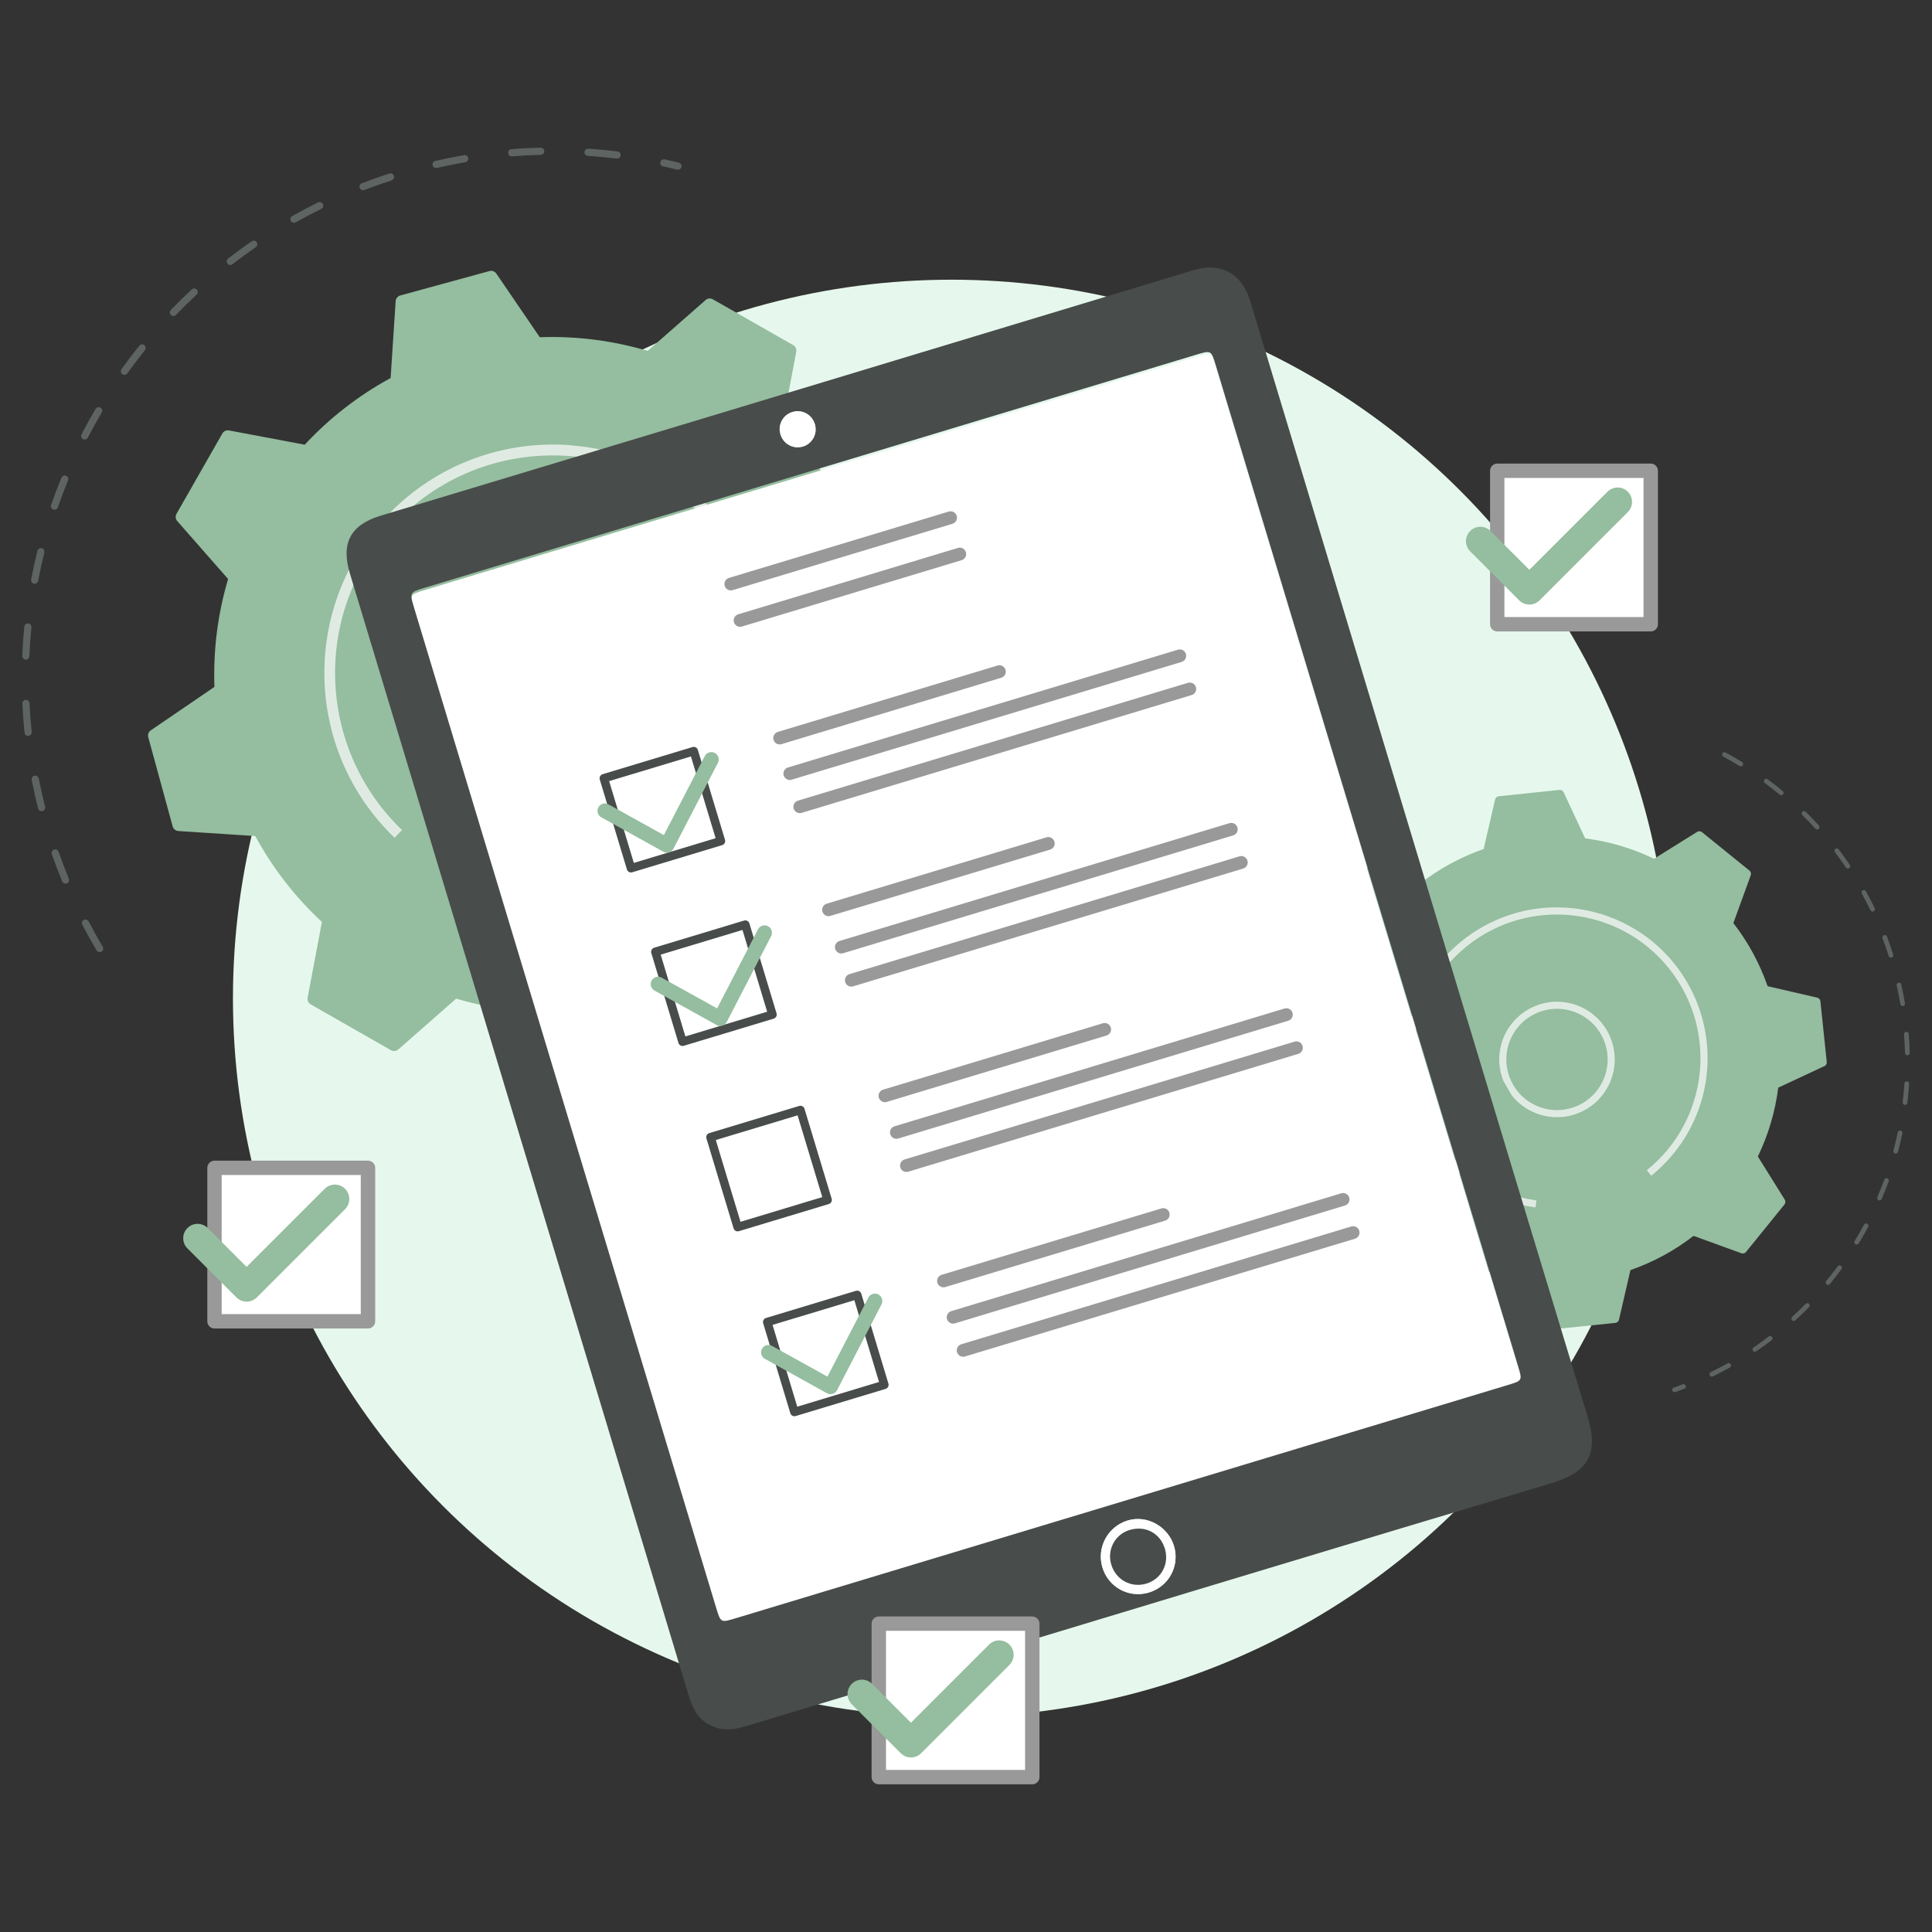
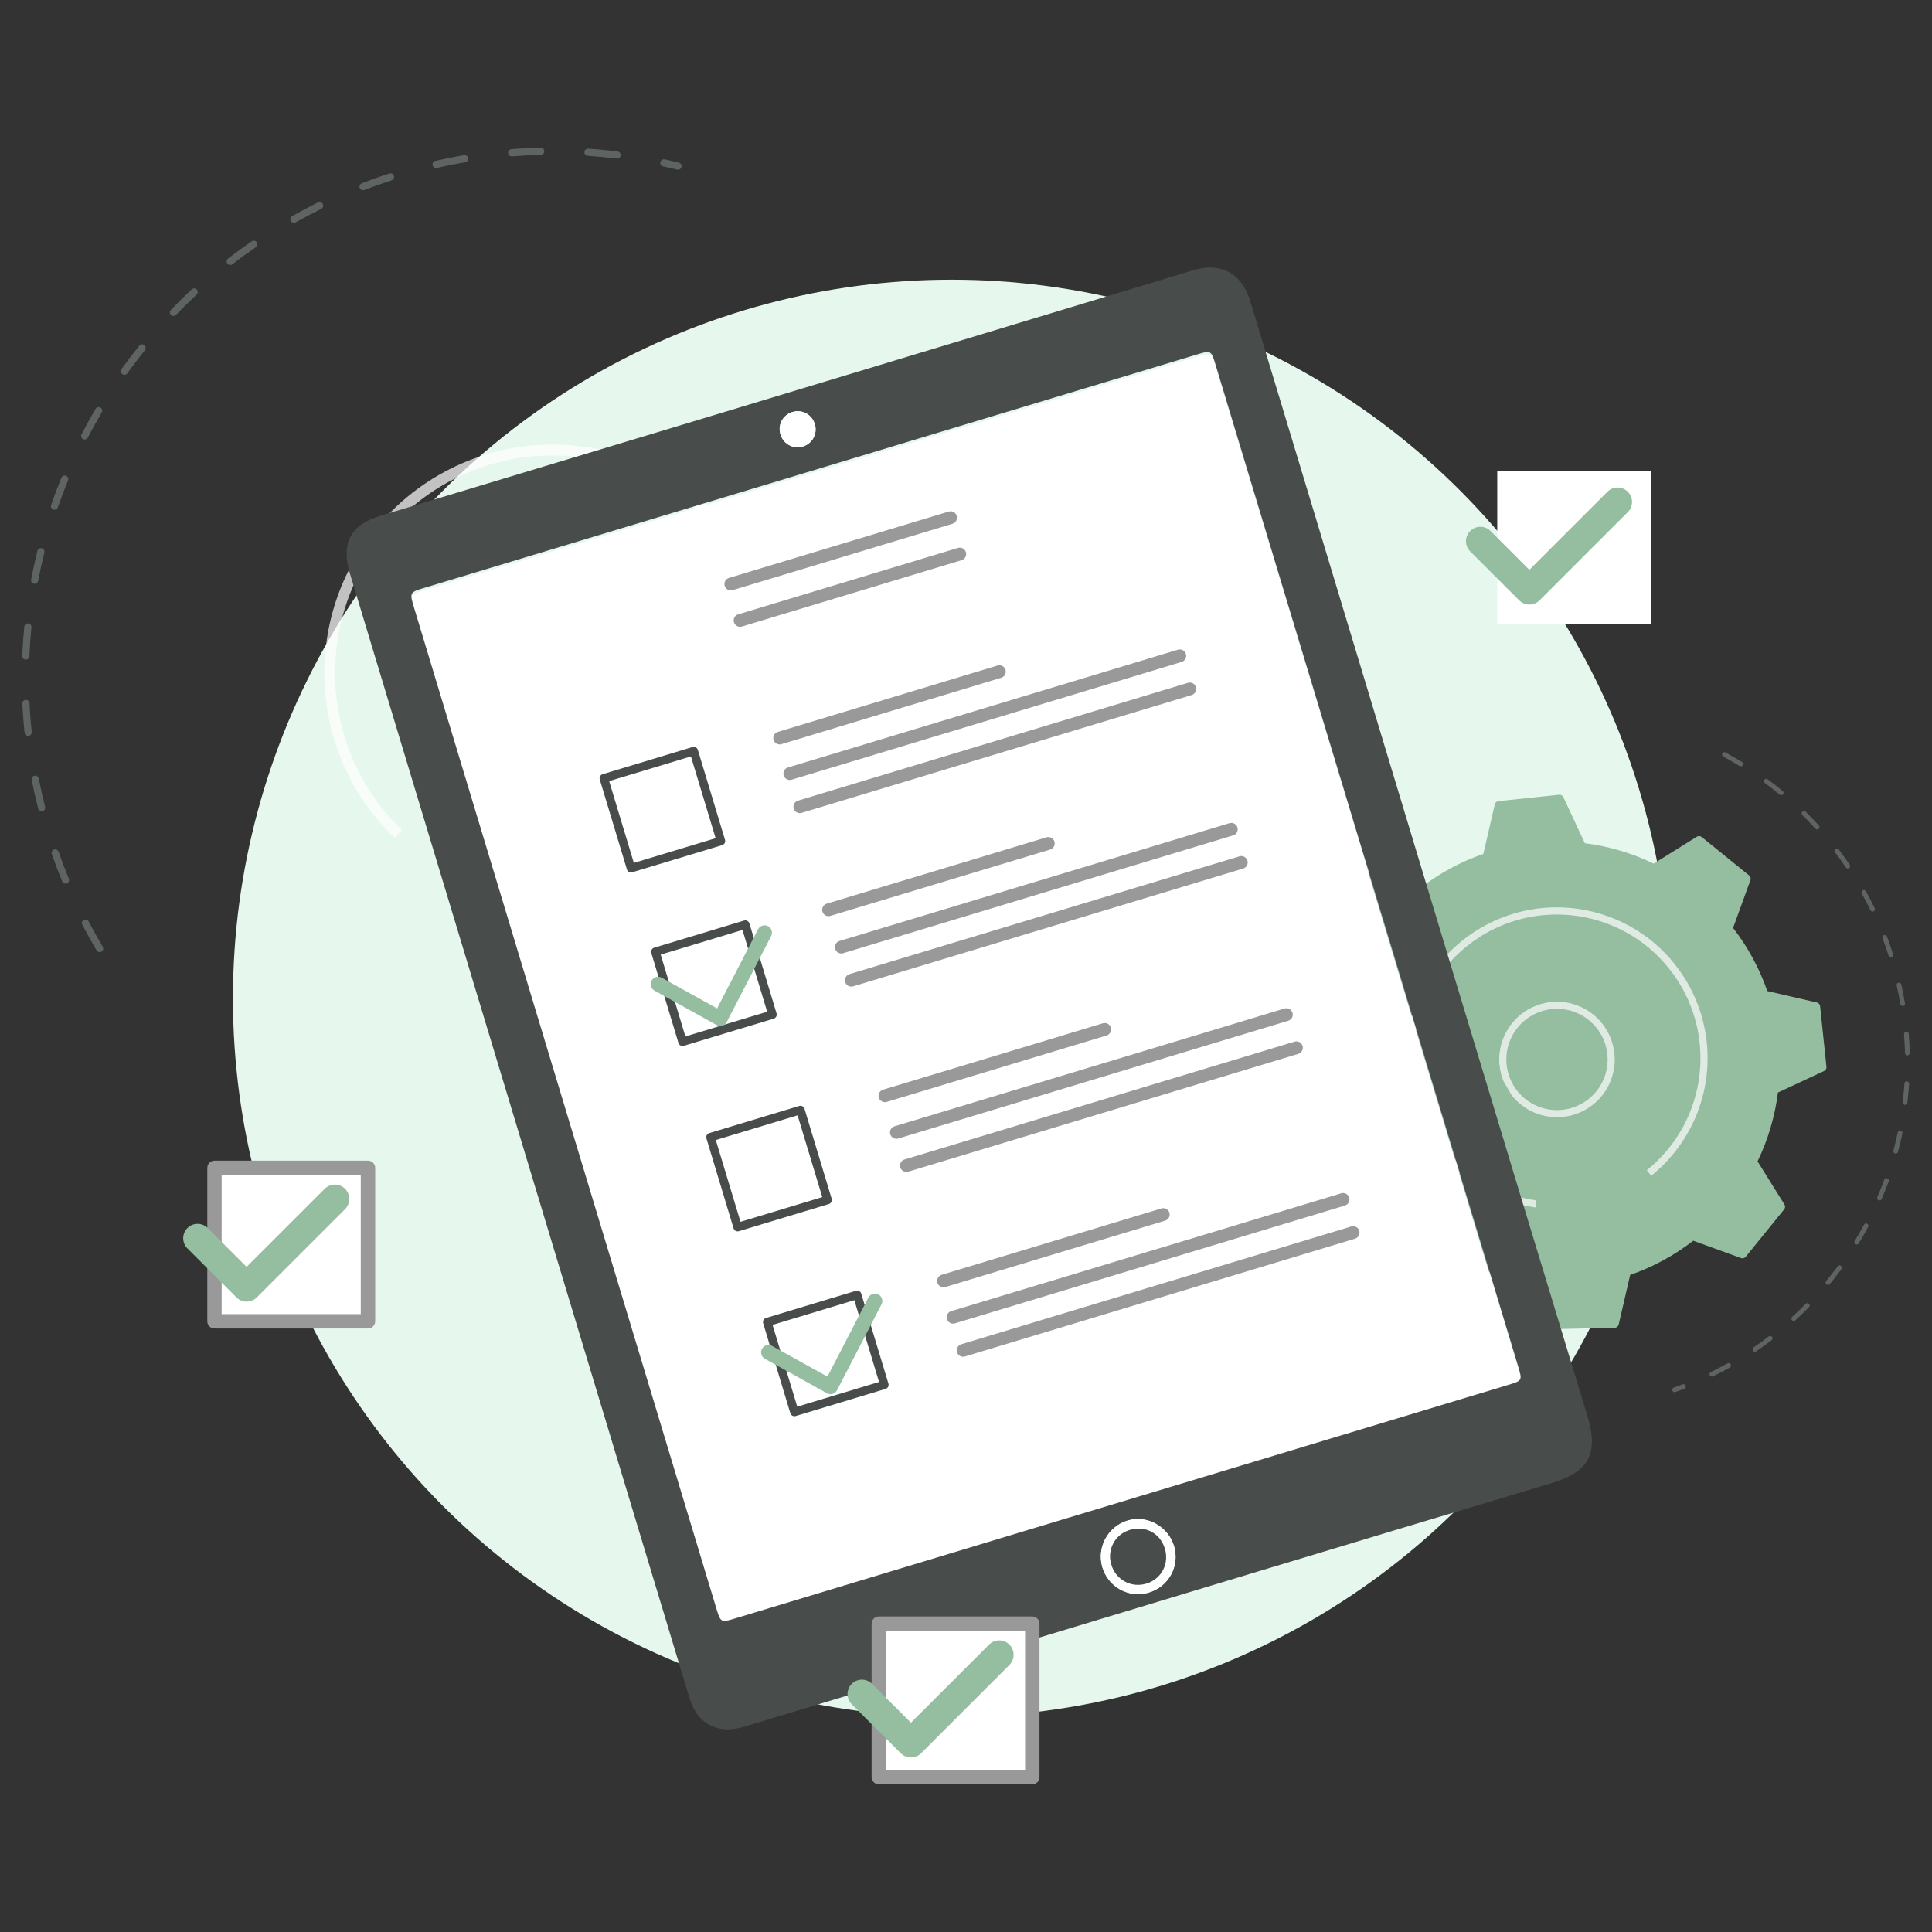
<svg xmlns="http://www.w3.org/2000/svg" xmlns:xlink="http://www.w3.org/1999/xlink" version="1.1" id="Calque_1" x="0px" y="0px" viewBox="0 0 453.74 453.74" style="enable-background:new 0 0 453.74 453.74;" xml:space="preserve">
  <rect x="0" y="0" width="453.74" height="453.74" fill="#333333" stroke="none" />
  <style type="text/css">
	.st0{fill:#FEFEFE;}
	.st1{fill:#E6F8ED;}
	.st2{fill:#FFFFFF;}
	.st3{fill:#989998;}
	.st4{fill:#95BD9F;}
	.st5{fill:#5E6462;}
	.st6{opacity:0.7;}
	.st7{clip-path:url(#SVGID_00000012470440280548810570000012807964703640484265_);}
	.st8{clip-path:url(#SVGID_00000085944585774745333840000000035698897996879001_);}
	.st9{clip-path:url(#SVGID_00000078723567448652845410000000808670320146195367_);}
	.st10{clip-path:url(#SVGID_00000121272051763720210030000005490912123306096515_);}
	.st11{fill:#484C4B;}
	.st12{fill:none;stroke:#484C4B;stroke-width:2;stroke-linecap:round;stroke-linejoin:round;stroke-miterlimit:10.001;}
	.st13{fill:none;stroke:#989998;stroke-width:3;stroke-linecap:round;stroke-linejoin:round;stroke-miterlimit:10;}
	.st14{fill:none;stroke:#95BD9F;stroke-width:3.47;stroke-linecap:round;stroke-linejoin:round;stroke-miterlimit:4;}
	.st15{clip-path:url(#SVGID_00000042696104784699664660000017741216623654188981_);}
	.st16{clip-path:url(#SVGID_00000118372755478718902620000001346867711818795914_);}
	.st17{clip-path:url(#SVGID_00000130613591759592321620000012728921466000993944_);}
	.st18{clip-path:url(#SVGID_00000025400526395232378090000014969194061381532339_);}
</style>
  <g>
    <circle id="Ellipse_172" class="st1" cx="223.48" cy="234.46" r="168.77" />
    <g id="Groupe_935_00000170247036885277130140000013743059504223961264_" transform="translate(126.798 7.905)">
      <rect id="Rectangle_521_00000073687657305436979720000011255018563300757386_" x="224.84" y="102.65" class="st2" width="36.05" height="36.05" />
-       <path id="Tracé_991_00000075868804207209956360000003965876141719042969_" class="st3" d="M224.84,140.39h36.05    c0.93,0,1.69-0.76,1.69-1.69c0,0,0,0,0,0v-36.04c0-0.93-0.76-1.69-1.69-1.69l0,0h-36.05c-0.93,0-1.69,0.76-1.69,1.69l0,0v36.05    C223.15,139.63,223.9,140.39,224.84,140.39C224.83,140.39,224.84,140.39,224.84,140.39 M259.19,137.01h-32.67v-32.67h32.67V137.01    z" />
      <path id="Tracé_992_00000171678006684800655300000018381546904021223825_" class="st4" d="M232.38,134.08    c-0.9,0-1.76-0.36-2.39-0.99l-11.51-11.51c-1.32-1.32-1.32-3.46,0-4.78c1.32-1.32,3.46-1.32,4.78,0l9.12,9.12l18.32-18.32    c1.31-1.33,3.45-1.35,4.78-0.05c1.33,1.31,1.35,3.45,0.05,4.78c-0.02,0.02-0.03,0.03-0.05,0.05l-20.71,20.71    C234.14,133.72,233.28,134.08,232.38,134.08" />
    </g>
    <g>
      <path id="Tracé_1669" class="st5" d="M404.71,176.73c-0.09,0.05-0.16,0.12-0.21,0.21c0,0,0,0.01,0,0.01    c-0.14,0.27-0.04,0.61,0.23,0.75c1.28,0.69,2.57,1.43,3.82,2.2c0.26,0.16,0.6,0.08,0.76-0.18c0.16-0.26,0.08-0.6-0.18-0.76    c-1.27-0.78-2.58-1.53-3.88-2.23C405.08,176.63,404.88,176.63,404.71,176.73 M414.54,182.98c-0.07,0.04-0.12,0.09-0.17,0.15    c0,0,0,0,0,0.01c-0.18,0.25-0.13,0.59,0.12,0.77c0.26,0.19,0.52,0.38,0.78,0.58c0.91,0.68,1.82,1.41,2.7,2.14l0,0    c0.24,0.2,0.58,0.16,0.78-0.07s0.16-0.58-0.07-0.78c-0.89-0.75-1.82-1.48-2.74-2.17c-0.26-0.2-0.52-0.39-0.78-0.58    C414.98,182.89,414.74,182.87,414.54,182.98 M423.41,190.57c-0.04,0.03-0.08,0.06-0.12,0.09c-0.21,0.22-0.21,0.57,0.01,0.78    c1.05,1.03,2.07,2.1,3.06,3.18c0.21,0.23,0.56,0.24,0.78,0.04c0.23-0.21,0.24-0.56,0.04-0.78c-1-1.1-2.04-2.18-3.1-3.23    C423.9,190.48,423.62,190.44,423.41,190.57 M431.11,199.33c-0.02,0.01-0.04,0.02-0.06,0.03c-0.24,0.19-0.29,0.53-0.11,0.78    c0.89,1.17,1.75,2.38,2.57,3.59c0.17,0.25,0.51,0.31,0.77,0.15c0.25-0.17,0.32-0.52,0.15-0.77c-0.83-1.23-1.7-2.45-2.61-3.64    C431.65,199.25,431.34,199.19,431.11,199.33 M437.46,209.1c-0.26,0.15-0.35,0.48-0.21,0.75c0.71,1.28,1.39,2.6,2.03,3.92    c0.13,0.28,0.46,0.39,0.74,0.26s0.39-0.46,0.26-0.74c-0.65-1.34-1.34-2.68-2.06-3.98c-0.15-0.26-0.48-0.36-0.75-0.21L437.46,209.1     M442.36,219.68c-0.23,0.14-0.34,0.42-0.24,0.68c0.52,1.37,1.01,2.77,1.45,4.17l0,0c0.09,0.29,0.41,0.45,0.7,0.36    s0.45-0.41,0.36-0.7c-0.45-1.41-0.95-2.84-1.47-4.23c0,0,0-0.01,0-0.01c-0.11-0.28-0.43-0.43-0.71-0.32    C442.42,219.65,442.39,219.66,442.36,219.68 M445.72,230.85c-0.21,0.12-0.32,0.36-0.27,0.6c0.32,1.43,0.6,2.89,0.85,4.33    c0,0.02,0.01,0.04,0.01,0.06c0.07,0.3,0.36,0.49,0.66,0.42s0.49-0.36,0.42-0.66c-0.25-1.47-0.54-2.95-0.86-4.39    c-0.01-0.05-0.03-0.11-0.06-0.15C446.32,230.79,445.98,230.69,445.72,230.85 M447.45,242.38c-0.19,0.11-0.29,0.31-0.28,0.52    c0.12,1.47,0.19,2.95,0.23,4.41c0.01,0.31,0.26,0.55,0.57,0.54c0.31-0.01,0.55-0.26,0.54-0.57c-0.03-1.47-0.11-2.98-0.23-4.47    c-0.01-0.08-0.03-0.16-0.07-0.23C448.05,242.32,447.71,242.23,447.45,242.38 M447.53,254.03c-0.16,0.09-0.26,0.26-0.27,0.45    c-0.09,1.46-0.23,2.94-0.4,4.39c-0.04,0.3,0.18,0.58,0.48,0.62c0.3,0.04,0.58-0.18,0.62-0.48c0.17-1.47,0.31-2.97,0.41-4.45    c0.01-0.11-0.02-0.21-0.07-0.31C448.14,253.97,447.8,253.88,447.53,254.03 M445.96,265.57c-0.14,0.08-0.23,0.21-0.26,0.37    c-0.3,1.43-0.64,2.87-1.02,4.29l0,0c-0.08,0.3,0.1,0.6,0.39,0.68c0.3,0.08,0.6-0.1,0.68-0.39c0.39-1.44,0.74-2.9,1.04-4.35    c0.03-0.13,0.01-0.27-0.06-0.39C446.57,265.51,446.23,265.42,445.96,265.57 M442.77,276.77c-0.11,0.06-0.2,0.17-0.24,0.29    c-0.51,1.38-1.05,2.76-1.63,4.1c-0.12,0.28,0.01,0.61,0.29,0.73s0.61-0.01,0.73-0.29c0.58-1.36,1.14-2.76,1.65-4.15    c0.06-0.15,0.04-0.33-0.04-0.47C443.37,276.71,443.03,276.62,442.77,276.77 M437.99,287.4c-0.09,0.05-0.16,0.13-0.21,0.22    c-0.69,1.29-1.44,2.58-2.2,3.83l0,0c-0.16,0.26-0.08,0.6,0.18,0.76s0.6,0.08,0.76-0.18c0.78-1.27,1.52-2.57,2.23-3.88    c0.09-0.17,0.09-0.38-0.01-0.54C438.6,287.34,438.26,287.25,437.99,287.4 M431.76,297.25c-0.07,0.04-0.12,0.09-0.17,0.15    c-0.23,0.31-0.46,0.61-0.69,0.92c-0.66,0.87-1.34,1.73-2.03,2.56c-0.17,0.23-0.14,0.55,0.07,0.74c0.22,0.21,0.58,0.19,0.78-0.03    c0.7-0.84,1.38-1.72,2.05-2.6c0.24-0.31,0.47-0.62,0.7-0.93c0.13-0.18,0.15-0.42,0.03-0.61    C432.36,297.18,432.02,297.09,431.76,297.25 M424.2,306.12c-0.04,0.03-0.08,0.06-0.12,0.09c-1.03,1.05-2.1,2.08-3.18,3.06    c-0.23,0.21-0.24,0.56-0.04,0.78c0.21,0.23,0.56,0.24,0.78,0.04c1.09-1,2.18-2.04,3.22-3.11c0.17-0.18,0.21-0.45,0.08-0.66    C424.81,306.06,424.47,305.97,424.2,306.12 M415.46,313.84c-0.02,0.01-0.04,0.02-0.06,0.04c-1.16,0.88-2.37,1.75-3.58,2.58    c-0.25,0.17-0.32,0.52-0.15,0.77c0,0,0.01,0.01,0.01,0.01c0.17,0.25,0.51,0.31,0.76,0.13c1.23-0.84,2.45-1.71,3.63-2.61    c0.22-0.17,0.28-0.47,0.14-0.71C416.06,313.78,415.73,313.69,415.46,313.84 M401.76,322.28c-0.25,0.15-0.35,0.46-0.22,0.72    c0.13,0.27,0.47,0.39,0.74,0.25c1.34-0.65,2.67-1.34,3.97-2.07l0.01-0.01c0.27-0.15,0.36-0.49,0.21-0.76    c-0.15-0.27-0.49-0.36-0.76-0.21c-1.28,0.71-2.6,1.4-3.91,2.04L401.76,322.28" />
      <path id="Tracé_1672" class="st5" d="M393.01,325.92c-0.23,0.13-0.34,0.42-0.25,0.67c0.1,0.29,0.42,0.44,0.71,0.34    c0.7-0.25,1.4-0.5,2.1-0.77c0.29-0.11,0.43-0.43,0.32-0.72c-0.11-0.29-0.43-0.43-0.72-0.32c-0.68,0.27-1.37,0.52-2.06,0.76    C393.07,325.88,393.04,325.9,393.01,325.92" />
-       <path id="Tracé_1670" class="st4" d="M365.11,312.15c-0.42,0.04-0.81-0.18-0.99-0.56l-5.05-10.83    c-5.61-0.71-11.07-2.32-16.16-4.78l-10.13,6.32c-0.36,0.22-0.82,0.2-1.14-0.07l-11.14-9.02c-0.33-0.26-0.45-0.71-0.3-1.1    l4.08-11.22c-3.47-4.47-6.18-9.48-8.04-14.82l-11.64-2.69c-0.41-0.09-0.71-0.44-0.75-0.85l-1.49-14.25    c-0.04-0.42,0.18-0.82,0.56-0.99l10.83-5.05c0.7-5.61,2.32-11.07,4.78-16.17l-6.32-10.13c-0.22-0.36-0.19-0.81,0.07-1.14    l9.02-11.14c0.26-0.33,0.71-0.45,1.1-0.3l11.22,4.08c4.47-3.47,9.48-6.18,14.82-8.04l2.69-11.64c0.1-0.41,0.44-0.71,0.86-0.75    l14.25-1.5c0.42-0.04,0.81,0.18,0.99,0.56l5.05,10.83c5.61,0.71,11.08,2.32,16.17,4.79l10.13-6.32c0.36-0.22,0.81-0.19,1.14,0.07    l11.14,9.02c0.33,0.26,0.45,0.7,0.31,1.1l-4.08,11.23c3.47,4.47,6.18,9.48,8.04,14.82l11.64,2.69c0.41,0.09,0.71,0.44,0.76,0.85    l1.49,14.25c0.04,0.42-0.18,0.81-0.56,0.99l-10.83,5.05c-0.71,5.61-2.32,11.07-4.79,16.17l6.32,10.13    c0.22,0.36,0.19,0.81-0.07,1.14l-9.02,11.14c-0.26,0.33-0.7,0.45-1.1,0.31l-11.23-4.08c-4.47,3.47-9.48,6.18-14.82,8.04    l-2.69,11.64c-0.09,0.41-0.44,0.71-0.85,0.76L365.11,312.15z" />
+       <path id="Tracé_1670" class="st4" d="M365.11,312.15c-0.42,0.04-0.81-0.18-0.99-0.56l-5.05-10.83    c-5.61-0.71-11.07-2.32-16.16-4.78l-10.13,6.32c-0.36,0.22-0.82,0.2-1.14-0.07l-11.14-9.02c-0.33-0.26-0.45-0.71-0.3-1.1    l4.08-11.22c-3.47-4.47-6.18-9.48-8.04-14.82l-11.64-2.69c-0.41-0.09-0.71-0.44-0.75-0.85l-1.49-14.25    c-0.04-0.42,0.18-0.82,0.56-0.99l10.83-5.05c0.7-5.61,2.32-11.07,4.78-16.17l-6.32-10.13l9.02-11.14c0.26-0.33,0.71-0.45,1.1-0.3l11.22,4.08c4.47-3.47,9.48-6.18,14.82-8.04l2.69-11.64c0.1-0.41,0.44-0.71,0.86-0.75    l14.25-1.5c0.42-0.04,0.81,0.18,0.99,0.56l5.05,10.83c5.61,0.71,11.08,2.32,16.17,4.79l10.13-6.32c0.36-0.22,0.81-0.19,1.14,0.07    l11.14,9.02c0.33,0.26,0.45,0.7,0.31,1.1l-4.08,11.23c3.47,4.47,6.18,9.48,8.04,14.82l11.64,2.69c0.41,0.09,0.71,0.44,0.76,0.85    l1.49,14.25c0.04,0.42-0.18,0.81-0.56,0.99l-10.83,5.05c-0.71,5.61-2.32,11.07-4.79,16.17l6.32,10.13    c0.22,0.36,0.19,0.81-0.07,1.14l-9.02,11.14c-0.26,0.33-0.7,0.45-1.1,0.31l-11.23-4.08c-4.47,3.47-9.48,6.18-14.82,8.04    l-2.69,11.64c-0.09,0.41-0.44,0.71-0.85,0.76L365.11,312.15z" />
      <g id="Groupe_932" transform="translate(121.734 123.836)" class="st6">
        <g id="Groupe_554" transform="translate(0 0)">
          <g>
            <defs>
              <rect id="SVGID_1_" x="230.37" y="111.42" transform="matrix(0.866 -0.501 0.501 0.866 -29.8 138.891)" width="27.12" height="27.11" />
            </defs>
            <clipPath id="SVGID_00000167398394477483925720000005714171742614072985_">
              <use xlink:href="#SVGID_1_" style="overflow:visible;" />
            </clipPath>
            <g id="Groupe_553" style="clip-path:url(#SVGID_00000167398394477483925720000005714171742614072985_);">
              <path id="Tracé_946" class="st2" d="M237.12,113.26c-2.4,1.4-4.32,3.5-5.49,6.02c-3.15,6.8-0.19,14.86,6.61,18.01        c3.26,1.51,6.99,1.66,10.37,0.42c7.03-2.58,10.63-10.37,8.05-17.4c-2.58-7.03-10.37-10.63-17.4-8.05        C238.52,112.53,237.81,112.86,237.12,113.26 M249.9,135.27c-3.36,1.95-7.45,2.14-10.97,0.5c-5.96-2.76-8.55-9.83-5.79-15.79        c2.76-5.96,9.83-8.55,15.79-5.79c2.22,1.03,4.07,2.71,5.29,4.83C257.52,124.7,255.58,131.97,249.9,135.27 M255.48,130.33        L255.48,130.33z" />
            </g>
          </g>
        </g>
      </g>
      <g id="Groupe_931" transform="translate(104.607 106.561)" class="st6">
        <g id="Groupe_557" transform="translate(0 0)">
          <g>
            <defs>
              <rect id="SVGID_00000098901750504348488560000004677958432712948898_" x="225.47" y="106.58" transform="matrix(0.866 -0.501 0.501 0.866 -35.936 149.638)" width="70.85" height="70.43" />
            </defs>
            <clipPath id="SVGID_00000147898615309196401670000010446829985267459994_">
              <use xlink:href="#SVGID_00000098901750504348488560000004677958432712948898_" style="overflow:visible;" />
            </clipPath>
            <g id="Groupe_556" style="clip-path:url(#SVGID_00000147898615309196401670000010446829985267459994_);">
              <path id="Tracé_947" class="st2" d="M243.24,111.32c-9.39,5.44-15.76,14.89-17.29,25.63c-2.77,19.37,10.69,37.31,30.06,40.07        l0.23-1.65c-8.47-1.21-16.17-5.6-21.53-12.27c-11.67-14.53-9.36-35.77,5.17-47.44c14.53-11.67,35.77-9.36,47.44,5.17        c11.67,14.53,9.36,35.77-5.17,47.44l1.05,1.3c0.18-0.14,0.36-0.29,0.53-0.44c1.35-1.13,2.62-2.37,3.79-3.69        c0.35-0.39,0.68-0.79,1.01-1.2c9.25-11.41,10.49-27.35,3.12-40.06C281.83,107.27,260.16,101.51,243.24,111.32" />
            </g>
          </g>
        </g>
      </g>
    </g>
    <g>
      <path id="Tracé_1671_00000153678757452254310220000014070185972005946242_" class="st5" d="M142.14,35.25    c-1.32-0.13-2.66-0.24-3.98-0.33c-0.46-0.03-0.87,0.32-0.9,0.78c-0.03,0.46,0.32,0.87,0.78,0.9c2.26,0.15,4.53,0.36,6.77,0.64    l0.02,0l0,0c0.46,0.05,0.88-0.28,0.93-0.74s-0.28-0.88-0.74-0.93C144.06,35.45,143.1,35.35,142.14,35.25 M127.07,34.69    c-0.03-0.01-0.07-0.01-0.1-0.01c-2.29,0.06-4.6,0.17-6.88,0.36c-0.45,0.05-0.78,0.44-0.75,0.89c0.03,0.46,0.43,0.82,0.89,0.79    c2.25-0.18,4.53-0.3,6.79-0.35c0.42-0.02,0.76-0.33,0.8-0.75C127.87,35.15,127.53,34.74,127.07,34.69 M109.21,36.43    c-0.08-0.01-0.15-0.01-0.23,0.01c-2.24,0.39-4.52,0.84-6.75,1.35l0,0c-0.45,0.1-0.73,0.55-0.63,1.01c0.1,0.45,0.55,0.73,1.01,0.63    c2.21-0.5,4.45-0.95,6.66-1.33c0.37-0.06,0.66-0.37,0.7-0.75C110.01,36.89,109.68,36.48,109.21,36.43 M91.79,40.72    c-0.12-0.01-0.23,0-0.34,0.04c-2.19,0.69-4.36,1.47-6.49,2.29l0,0c-0.43,0.17-0.65,0.65-0.48,1.09c0.17,0.43,0.65,0.65,1.09,0.48    c2.1-0.8,4.25-1.57,6.41-2.27c0.31-0.1,0.54-0.38,0.57-0.71C92.59,41.18,92.25,40.76,91.79,40.72 M75.15,47.46    c-0.16-0.02-0.31,0.01-0.45,0.08c-2.05,1.01-4.1,2.09-6.09,3.21l0,0c-0.4,0.23-0.55,0.74-0.32,1.15c0.23,0.4,0.74,0.55,1.15,0.32    c1.96-1.1,3.98-2.17,6.01-3.16c0.26-0.13,0.43-0.38,0.46-0.67C75.96,47.92,75.62,47.51,75.15,47.46 M59.67,56.53    c-0.2-0.02-0.4,0.03-0.56,0.14c-1.88,1.3-3.75,2.66-5.55,4.06l0,0c-0.37,0.29-0.43,0.82-0.14,1.18c0.29,0.37,0.82,0.43,1.18,0.14    c1.77-1.37,3.62-2.72,5.48-4c0.2-0.14,0.34-0.36,0.36-0.61c0.04-0.46-0.29-0.87-0.76-0.92 M45.68,67.75    c-0.24-0.02-0.48,0.06-0.65,0.22c-1.67,1.55-3.33,3.18-4.91,4.82c-0.32,0.33-0.31,0.87,0.02,1.19c0.33,0.32,0.87,0.31,1.19-0.02    c1.56-1.62,3.19-3.22,4.84-4.76c0.15-0.14,0.25-0.33,0.27-0.54C46.48,68.2,46.14,67.79,45.68,67.75 M33.46,80.87    c-0.28-0.03-0.56,0.09-0.74,0.32c-1.43,1.78-2.83,3.62-4.17,5.48c-0.01,0.01-0.02,0.03-0.03,0.05c-0.26,0.39-0.15,0.91,0.23,1.17    c0.39,0.26,0.91,0.15,1.17-0.23c1.32-1.83,2.7-3.65,4.11-5.41c0,0,0,0,0,0c0.29-0.36,0.23-0.89-0.13-1.18    C33.78,80.95,33.63,80.89,33.46,80.87 M23.26,95.62c-0.32-0.03-0.64,0.13-0.81,0.41c-1.16,1.98-2.28,4-3.33,6.03    c-0.16,0.38-0.02,0.83,0.33,1.04c0.39,0.24,0.91,0.12,1.15-0.27c1.03-1.99,2.14-3.99,3.29-5.94c0.06-0.11,0.1-0.22,0.11-0.34    C24.06,96.08,23.72,95.67,23.26,95.62 M15.28,111.69c-0.37-0.04-0.72,0.17-0.86,0.52c-0.87,2.11-1.69,4.28-2.44,6.44    c-0.11,0.41,0.1,0.84,0.49,1c0.43,0.18,0.92-0.03,1.1-0.46c0.74-2.13,1.55-4.27,2.4-6.36c0.18-0.43-0.03-0.92-0.46-1.1    C15.44,111.72,15.36,111.7,15.28,111.69 M9.69,128.74c-0.41-0.04-0.8,0.23-0.9,0.63c-0.55,2.22-1.05,4.48-1.48,6.73    c-0.09,0.45,0.21,0.89,0.67,0.98c0.01,0,0.01,0,0.02,0c0.45,0.08,0.88-0.22,0.96-0.67c0.42-2.22,0.91-4.45,1.46-6.64c0,0,0,0,0,0    c0.11-0.45-0.16-0.9-0.61-1.02C9.78,128.75,9.73,128.74,9.69,128.74 M6.63,146.42c-0.46-0.04-0.87,0.29-0.92,0.75    c-0.23,2.29-0.39,4.6-0.49,6.87c-0.01,0.46,0.34,0.85,0.8,0.88c0.46,0.02,0.85-0.34,0.88-0.8c0.09-2.25,0.25-4.53,0.48-6.78    C7.43,146.87,7.09,146.46,6.63,146.42 M6.17,164.36c-0.04-0.01-0.08-0.01-0.12-0.01c0,0,0,0,0,0c-0.46,0.02-0.82,0.42-0.8,0.88    c0.11,2.29,0.28,4.6,0.52,6.87c0.06,0.44,0.45,0.75,0.89,0.72c0.46-0.03,0.81-0.43,0.78-0.9c-0.23-2.24-0.4-4.52-0.51-6.78    C6.91,164.73,6.59,164.4,6.17,164.36 M8.35,182.16c-0.08-0.01-0.16,0-0.24,0.01c-0.46,0.09-0.75,0.53-0.66,0.99    c0.44,2.25,0.94,4.52,1.51,6.72c0.11,0.45,0.57,0.72,1.02,0.61c0.45-0.11,0.72-0.57,0.61-1.02c-0.55-2.18-1.06-4.41-1.49-6.63    C9.01,182.47,8.71,182.2,8.35,182.16 M13.04,199.48c-0.12-0.01-0.24,0-0.36,0.04c0,0,0,0,0,0c-0.44,0.15-0.67,0.63-0.51,1.07    c0.75,2.16,1.58,4.32,2.44,6.43c0.18,0.43,0.67,0.63,1.1,0.46s0.63-0.67,0.46-1.1c-0.86-2.08-1.67-4.22-2.41-6.35    C13.64,199.73,13.36,199.51,13.04,199.48 M20.15,215.96c-0.16-0.02-0.33,0.02-0.47,0.09c-0.41,0.22-0.57,0.72-0.35,1.13    c1.05,2.02,2.18,4.04,3.35,6.02l0,0c0.24,0.4,0.75,0.53,1.15,0.3c0.4-0.24,0.53-0.75,0.3-1.15c-1.16-1.95-2.27-3.94-3.3-5.93    C20.68,216.15,20.44,215.98,20.15,215.96" />
      <path id="Tracé_1680_00000072959870138366944580000011226417325380915601_" class="st5" d="M156.02,37.43    c-0.44-0.06-0.85,0.24-0.93,0.67c-0.09,0.45,0.21,0.89,0.66,0.98c1.09,0.24,2.18,0.48,3.25,0.75c0.02,0,0.03,0.01,0.05,0.01    c0.45,0.1,0.9-0.19,1-0.64s-0.19-0.9-0.64-1c-1.09-0.27-2.19-0.53-3.3-0.77L156.02,37.43" />
-       <path id="Tracé_1670_00000047748887115746208720000001322713540528545699_" class="st4" d="M72.97,235.88    c-0.55-0.31-0.84-0.94-0.72-1.57l3.35-17.79c-6.28-5.83-11.57-12.64-15.65-20.17l-18.05-1.18c-0.64-0.04-1.18-0.48-1.35-1.09    l-5.73-20.94c-0.17-0.61,0.07-1.26,0.6-1.62l14.94-10.2c-0.31-8.56,0.77-17.12,3.21-25.34l-11.94-13.6    c-0.42-0.48-0.49-1.17-0.17-1.72l10.76-18.85c0.31-0.55,0.94-0.84,1.57-0.72l17.78,3.35c5.83-6.28,12.64-11.57,20.17-15.66    l1.18-18.05c0.04-0.63,0.48-1.17,1.09-1.34l20.94-5.73c0.61-0.17,1.26,0.07,1.62,0.6l10.2,14.94c8.57-0.31,17.12,0.77,25.34,3.21    l13.6-11.94c0.48-0.42,1.17-0.49,1.72-0.17l18.85,10.75c0.55,0.31,0.84,0.94,0.72,1.57l-3.35,17.78    c6.28,5.83,11.57,12.65,15.66,20.18l18.05,1.18c0.63,0.04,1.17,0.48,1.34,1.09l5.73,20.94c0.17,0.61-0.07,1.26-0.59,1.62    l-14.94,10.21c0.31,8.57-0.77,17.12-3.21,25.34l11.94,13.6c0.42,0.48,0.49,1.17,0.18,1.72l-10.75,18.84    c-0.31,0.55-0.94,0.84-1.57,0.72l-17.79-3.35c-5.83,6.28-12.64,11.57-20.18,15.66l-1.18,18.05c-0.04,0.63-0.48,1.17-1.09,1.34    l-20.94,5.73c-0.61,0.17-1.26-0.07-1.62-0.59l-10.21-14.94c-8.56,0.32-17.12-0.77-25.34-3.21l-13.6,11.94    c-0.48,0.42-1.17,0.49-1.72,0.18L72.97,235.88z" />
      <g id="Groupe_932_00000017502355857457861260000003623239455131373747_" transform="translate(121.734 123.836)" class="st6">
        <g id="Groupe_554_00000160877972060435233190000005366602279182108311_" transform="translate(0 0)">
          <g>
            <defs>
              <rect id="SVGID_00000054946167371081646230000018327403610598997422_" x="-12.64" y="14.08" transform="matrix(0.099 -0.995 0.995 0.099 -27.343 39.065)" width="41.07" height="41.08" />
            </defs>
            <clipPath id="SVGID_00000128482017315659011240000016690815248160328593_">
              <use xlink:href="#SVGID_00000054946167371081646230000018327403610598997422_" style="overflow:visible;" />
            </clipPath>
            <g id="Groupe_553_00000133509819492735453400000017863513772806317203_" style="clip-path:url(#SVGID_00000128482017315659011240000016690815248160328593_);">
              <path id="Tracé_946_00000027603463257859389640000013152869620357257105_" class="st2" d="M9.88,14.19        c-4.19-0.41-8.41,0.49-12.08,2.56c-9.88,5.58-13.37,18.11-7.79,27.99c2.68,4.74,7.13,8.23,12.38,9.69        c10.93,3.04,22.25-3.36,25.29-14.29s-3.36-22.25-14.29-25.29C12.24,14.53,11.07,14.31,9.88,14.19 M6.14,52.56        C0.29,51.99-4.91,48.6-7.8,43.48c-4.89-8.66-1.83-19.65,6.83-24.54s19.65-1.83,24.54,6.83c1.82,3.22,2.61,6.93,2.25,10.62        C24.85,46.29,16.05,53.52,6.14,52.56 M17.38,51.41L17.38,51.41z" />
            </g>
          </g>
        </g>
      </g>
      <g id="Groupe_931_00000023962040615915318090000011579032416266325694_" transform="translate(104.607 106.561)" class="st6">
        <g id="Groupe_557_00000116928470541943042950000009723404168754242484_" transform="translate(0 0)">
          <g>
            <defs>
              <rect id="SVGID_00000063605945560584220710000015531477603574721983_" x="-28.11" y="-2.48" transform="matrix(0.099 -0.995 0.995 0.099 -28.192 71.237)" width="106.67" height="107.31" />
            </defs>
            <clipPath id="SVGID_00000165202033663620365450000015782128211081509802_">
              <use xlink:href="#SVGID_00000063605945560584220710000015531477603574721983_" style="overflow:visible;" />
            </clipPath>
            <g id="Groupe_556_00000089565111799081854780000003406028576912128434_" style="clip-path:url(#SVGID_00000165202033663620365450000015782128211081509802_);">
              <path id="Tracé_947_00000021821538767262255790000016083090569095599784_" class="st2" d="M30.44-1.9        C14.08-3.5-2.1,2.49-13.48,14.35C-34,35.72-33.3,69.68-11.93,90.2l1.74-1.82c-9.36-8.98-14.95-21.18-15.65-34.12        C-27.35,26.07-5.73,1.99,22.45,0.47s52.27,20.1,53.79,48.28c1.52,28.19-20.1,52.27-48.28,53.79l0.14,2.52        c0.35-0.02,0.69-0.04,1.04-0.07c2.67-0.2,5.31-0.6,7.92-1.19c0.77-0.18,1.54-0.37,2.3-0.58        c21.46-5.87,37.07-24.37,39.24-46.51C81.49,27.23,59.92,0.99,30.44-1.9" />
            </g>
          </g>
        </g>
      </g>
    </g>
    <g>
      <path class="st2" d="M132.68,260.57c11.83,39.16,23.66,78.32,35.49,117.49c1.09,3.6,1.09,3.6,4.56,2.55    c60.47-18.26,120.94-36.53,181.42-54.8c3.4-1.03,3.41-1.03,2.37-4.46c-22.62-74.87-45.23-149.73-67.85-224.6    c-1.04-3.46-2.08-6.92-3.13-10.38c-1.08-3.58-1.08-3.59-4.55-2.54c-8.77,2.64-17.53,5.29-26.3,7.94    c-51.63,15.59-103.25,31.19-154.88,46.78c-3.65,1.1-3.65,1.11-2.55,4.76C109.07,182.41,120.87,221.49,132.68,260.57z" />
      <g>
        <path class="st11" d="M82.19,134.73c-2.17-7.19,0.11-11.48,7.28-13.64c24.85-7.5,49.71-14.97,74.56-22.48     c38.76-11.71,77.51-23.45,116.27-35.16c6.37-1.93,11.35,0.76,13.28,7.13c3.97,13.1,7.93,26.21,11.89,39.32     c22.42,74.22,44.77,148.47,67.34,222.65c2.76,9.07,0.18,13.2-8.63,15.84c-50.22,15.03-100.38,30.25-150.56,45.41     c-12.87,3.89-25.74,7.75-38.6,11.65c-3.01,0.92-5.93,1.11-8.76-0.56c-2.57-1.52-3.69-3.97-4.52-6.7     c-13.24-43.91-26.51-87.82-39.77-131.73C108.71,222.54,95.45,178.64,82.19,134.73z M168.17,377.52c1.09,3.6,1.09,3.6,4.56,2.55     c60.47-18.26,120.94-36.53,181.42-54.8c3.4-1.03,3.41-1.03,2.37-4.46c-22.62-74.87-45.23-149.73-67.85-224.6     c-1.04-3.46-2.08-6.92-3.13-10.38c-1.08-3.58-1.08-3.59-4.55-2.54c-8.77,2.64-17.53,5.29-26.3,7.94     c-51.63,15.59-103.25,31.19-154.88,46.78c-3.65,1.1-3.65,1.11-2.55,4.76c11.8,39.08,23.61,78.16,35.41,117.25     C144.51,299.19,156.34,338.35,168.17,377.52z M275.74,363.17c-1.35-4.64-6.35-7.44-10.87-6.08c-4.66,1.4-7.34,6.29-5.99,10.93     c1.36,4.7,6.19,7.38,10.86,6.02C274.43,372.68,277.1,367.85,275.74,363.17z M188.34,104.93c2.33-0.58,3.7-2.93,3.05-5.24     c-0.62-2.23-2.85-3.54-5.07-2.98c-2.35,0.59-3.7,2.91-3.05,5.23C183.89,104.17,186.12,105.48,188.34,104.93z" />
        <path class="st2" d="M258.88,368.02c-1.35-4.64,1.33-9.53,5.99-10.93c4.52-1.36,9.52,1.44,10.87,6.08c1.36,4.68-1.31,9.5-6,10.86     C265.07,375.39,260.24,372.72,258.88,368.02z M265.24,359.35c-3.37,1.05-5.26,4.57-4.28,8.01c1.04,3.65,4.69,5.66,8.28,4.56     c3.51-1.08,5.39-4.63,4.33-8.18C272.48,360.05,268.95,358.19,265.24,359.35z" />
        <path class="st2" d="M183.27,101.94c0.62,2.23,2.85,3.54,5.07,2.99c2.33-0.58,3.7-2.93,3.05-5.24c-0.62-2.23-2.85-3.54-5.07-2.98     C183.97,97.3,182.62,99.61,183.27,101.94z" />
        <path class="st11" d="M273.58,363.73c-1.1-3.68-4.63-5.54-8.34-4.39c-3.37,1.05-5.26,4.57-4.28,8.01     c1.04,3.65,4.69,5.66,8.28,4.56C272.76,370.84,274.64,367.29,273.58,363.73z" />
      </g>
      <rect x="144.45" y="179.08" transform="matrix(-0.957 0.289 -0.289 -0.957 359.307 327.159)" class="st12" width="22.07" height="22.07" />
      <line class="st13" x1="234.71" y1="157.74" x2="183.11" y2="173.33" />
      <line class="st13" x1="223.25" y1="121.58" x2="171.64" y2="137.16" />
      <line class="st13" x1="225.41" y1="130.12" x2="173.81" y2="145.71" />
      <line class="st13" x1="277.08" y1="154.02" x2="185.49" y2="181.68" />
      <line class="st13" x1="279.43" y1="161.8" x2="187.84" y2="189.47" />
-       <polyline class="st14" points="142.06,190.43 156.63,198.51 167.06,178.37   " />
      <rect x="156.55" y="219.83" transform="matrix(-0.957 0.289 -0.289 -0.957 394.767 403.411)" class="st12" width="22.07" height="22.07" />
      <line class="st13" x1="246.2" y1="198.09" x2="194.59" y2="213.67" />
      <line class="st13" x1="289.18" y1="194.76" x2="197.59" y2="222.43" />
      <line class="st13" x1="291.53" y1="202.55" x2="199.94" y2="230.21" />
      <rect x="169.49" y="263.35" transform="matrix(-0.957 0.289 -0.289 -0.957 432.673 484.859)" class="st12" width="22.07" height="22.07" />
      <line class="st13" x1="259.44" y1="241.76" x2="207.83" y2="257.35" />
      <line class="st13" x1="302.11" y1="238.29" x2="210.52" y2="265.95" />
      <line class="st13" x1="304.47" y1="246.07" x2="212.88" y2="273.74" />
      <rect x="182.81" y="306.76" transform="matrix(-0.957 0.289 -0.289 -0.957 471.295 565.97)" class="st12" width="22.07" height="22.07" />
      <line class="st13" x1="273.2" y1="285.24" x2="221.59" y2="300.83" />
      <line class="st13" x1="315.43" y1="281.69" x2="223.84" y2="309.36" />
      <line class="st13" x1="317.79" y1="289.48" x2="226.2" y2="317.14" />
      <polyline class="st14" points="154.56,231.13 169.14,239.21 179.56,219.06   " />
      <polyline class="st14" points="180.48,317.61 195.05,325.69 205.48,305.55   " />
    </g>
    <g id="Groupe_935_00000078022917858834730930000014470558599853291688_" transform="translate(126.798 7.905)">
      <rect id="Rectangle_521_00000116202613437949838000000009236334275349352635_" x="79.6" y="373.41" class="st2" width="36.05" height="36.05" />
      <path id="Tracé_991_00000173847063259257185770000000763450471871914143_" class="st3" d="M79.59,411.15h36.05    c0.93,0,1.69-0.76,1.69-1.69c0,0,0,0,0,0v-36.04c0-0.93-0.76-1.69-1.69-1.69l0,0H79.59c-0.93,0-1.69,0.76-1.69,1.69l0,0v36.05    C77.9,410.39,78.66,411.15,79.59,411.15C79.59,411.15,79.59,411.15,79.59,411.15 M113.95,407.77H81.28V375.1h32.67V407.77z" />
      <path id="Tracé_992_00000137814440952066418330000014163732138650932663_" class="st4" d="M87.14,404.84    c-0.9,0-1.76-0.36-2.39-0.99l-11.51-11.51c-1.32-1.32-1.32-3.46,0-4.78c1.32-1.32,3.46-1.32,4.78,0l9.12,9.12l18.32-18.32    c1.31-1.33,3.45-1.35,4.78-0.05c1.33,1.31,1.35,3.45,0.05,4.78c-0.02,0.02-0.03,0.03-0.05,0.05l-20.71,20.71    C88.9,404.48,88.04,404.84,87.14,404.84" />
    </g>
    <g id="Groupe_935" transform="translate(126.798 7.905)">
      <rect id="Rectangle_521" x="-76.42" y="266.36" class="st2" width="36.05" height="36.05" />
      <path id="Tracé_991" class="st3" d="M-76.42,304.1h36.05c0.93,0,1.69-0.76,1.69-1.69c0,0,0,0,0,0v-36.04    c0-0.93-0.76-1.69-1.69-1.69l0,0h-36.05c-0.93,0-1.69,0.76-1.69,1.69l0,0v36.05C-78.11,303.34-77.36,304.1-76.42,304.1    C-76.42,304.1-76.42,304.1-76.42,304.1 M-42.07,300.72h-32.67v-32.67h32.67V300.72z" />
      <path id="Tracé_992" class="st4" d="M-68.88,297.79c-0.9,0-1.76-0.36-2.39-0.99l-11.51-11.51c-1.32-1.32-1.32-3.46,0-4.78    c1.32-1.32,3.46-1.32,4.78,0l9.12,9.12l18.32-18.32c1.31-1.33,3.45-1.35,4.78-0.05c1.33,1.31,1.35,3.45,0.05,4.78    c-0.02,0.02-0.03,0.03-0.05,0.05l-20.71,20.71C-67.12,297.43-67.98,297.79-68.88,297.79" />
    </g>
  </g>
</svg>